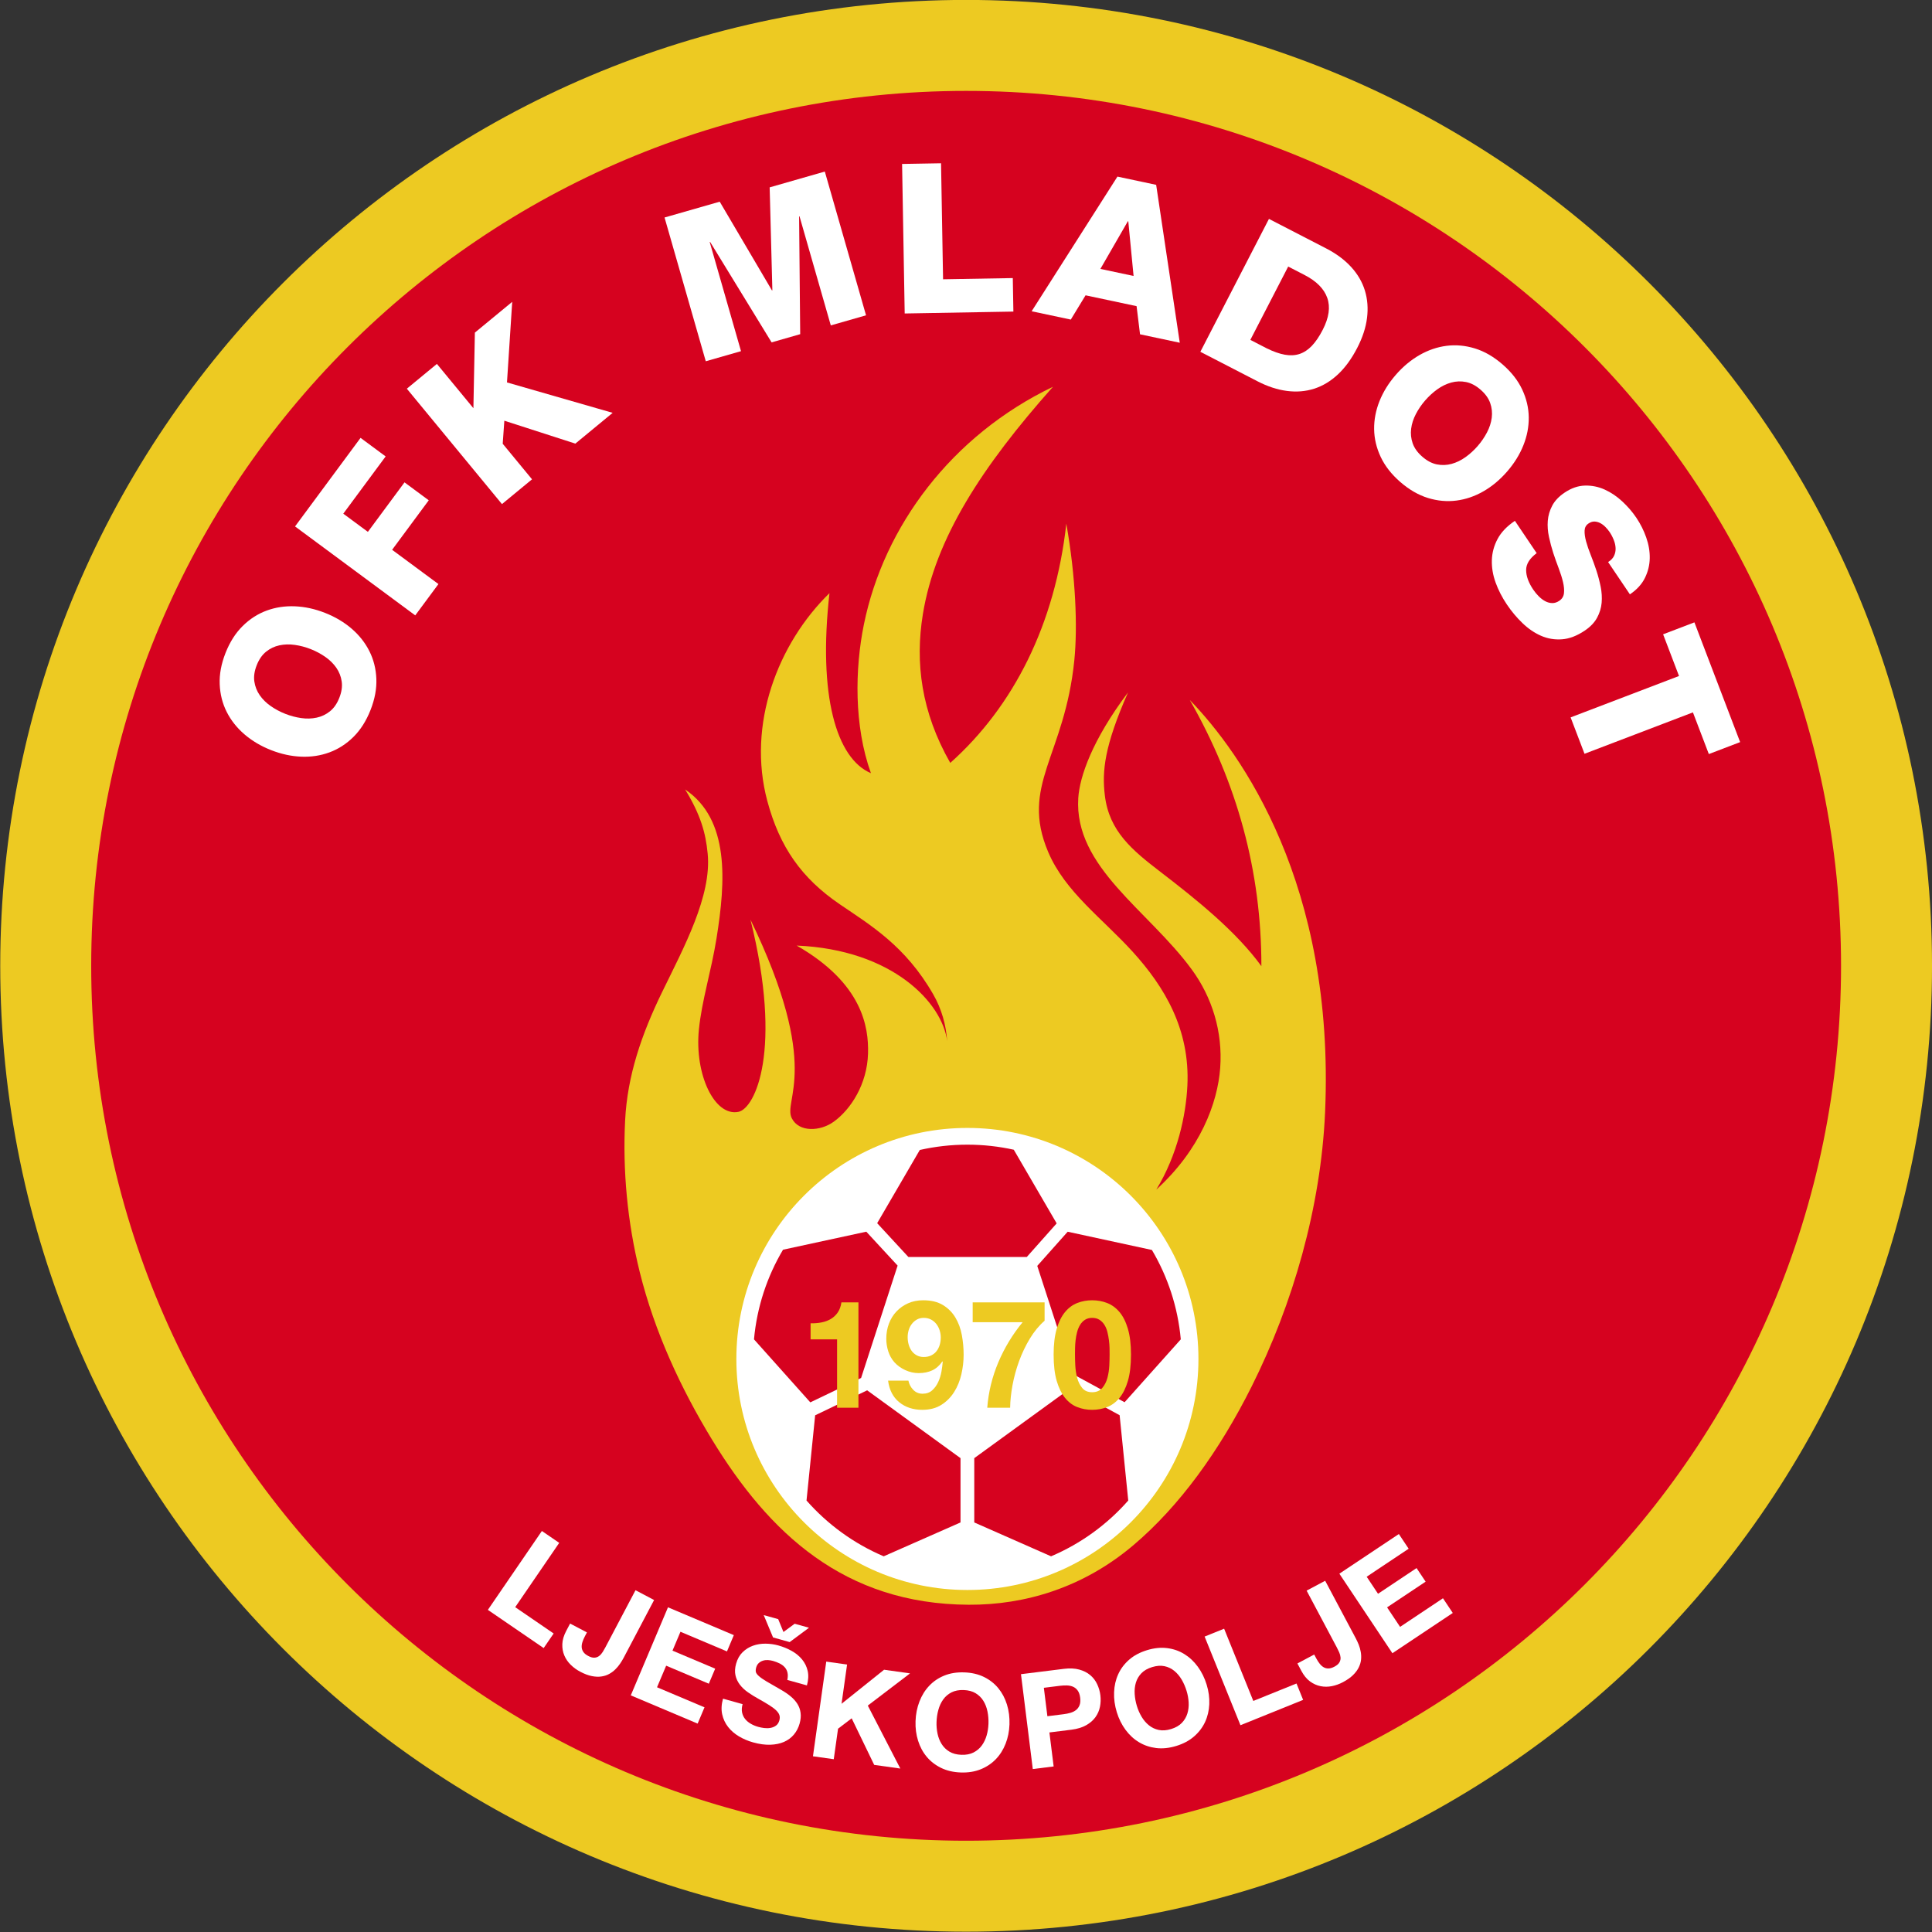
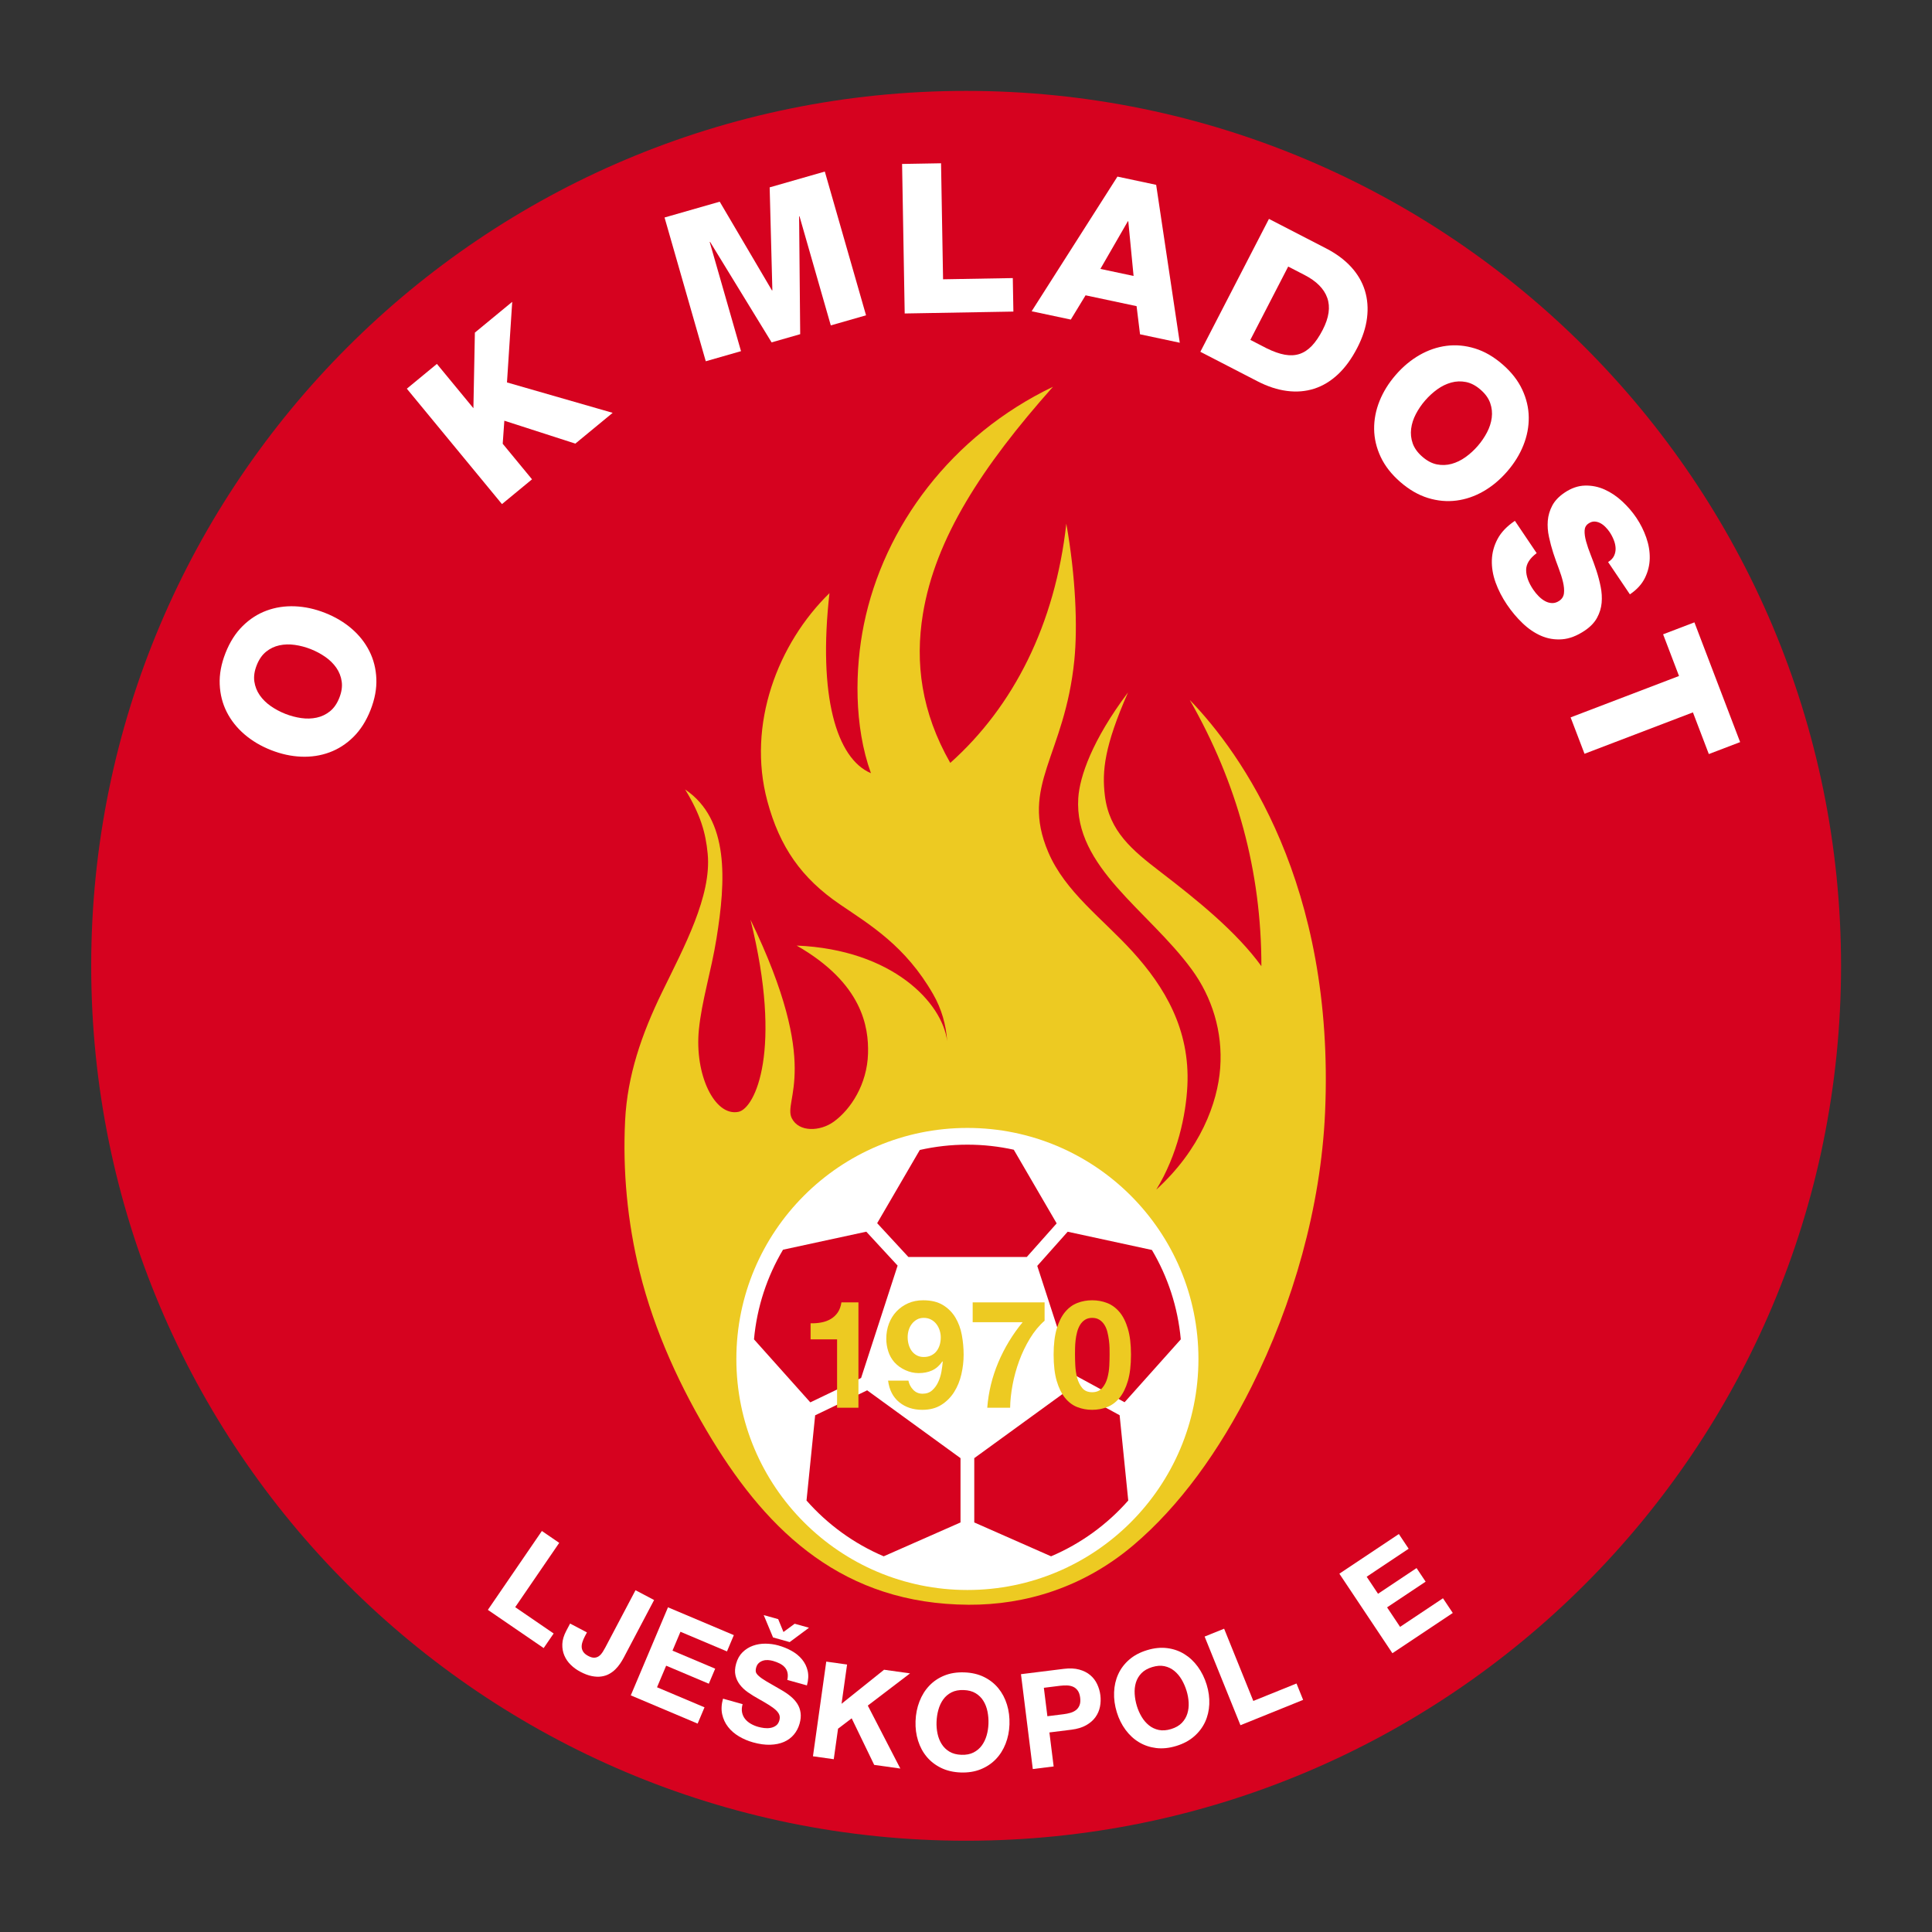
<svg xmlns="http://www.w3.org/2000/svg" width="567pt" height="567pt" viewBox="0 0 567 567" version="1.1">
  <rect x="0" y="0" width="567" height="567" fill="#333333" stroke="none" />
  <g id="surface1">
-     <path style=" stroke:none;fill-rule:evenodd;fill:rgb(92.969%,79.297%,13.33%);fill-opacity:1;" d="M 283.535 -0.02 C 440.09 -0.02 567.004 126.891 567.004 283.445 C 567.004 440 440.09 566.91 283.535 566.91 C 126.984 566.91 0.07 440 0.07 283.445 C 0.07 126.891 126.984 -0.02 283.535 -0.02 Z M 283.535 -0.02 " />
    <path style=" stroke:none;fill-rule:evenodd;fill:rgb(83.984%,0.784%,12.157%);fill-opacity:1;" d="M 283.535 26.676 C 425.344 26.676 540.305 141.637 540.305 283.445 C 540.305 425.254 425.344 540.215 283.535 540.215 C 141.727 540.215 26.766 425.254 26.766 283.445 C 26.766 141.637 141.727 26.676 283.535 26.676 Z M 283.535 26.676 " />
    <path style=" stroke:none;fill-rule:evenodd;fill:rgb(92.969%,79.297%,13.33%);fill-opacity:1;" d="M 309.023 113.508 C 288.199 136.934 274.473 158 270.844 180.234 C 268.516 194.484 270.371 208.969 278.883 223.895 C 297.477 207.297 309.648 183.215 312.941 153.691 C 315.711 169.266 316.266 184.035 315.297 193.719 C 312.469 221.934 299.266 230.441 307.641 250.09 C 312.613 261.754 323.488 269.504 332.363 279.258 C 341.809 289.645 349.277 302.141 348.469 318.652 C 348.051 327.207 345.613 338.863 339.348 349.121 C 352.246 337.375 357.363 323.699 358.105 313.383 C 358.871 302.789 355.734 292.684 349.738 284.5 C 337.02 267.137 315.18 254.5 316.449 234.23 C 316.844 227.949 320.52 217.219 331.047 203.219 C 324.094 219.027 323.383 226.309 324.254 233.488 C 325.523 243.98 332.324 249.551 340.566 255.875 C 351.363 264.156 362.828 273.402 370.188 283.543 C 370.211 255.797 363.109 229.777 349.172 205.422 C 364.254 221 391.828 259.508 388.879 326.48 C 387.645 354.34 379.43 382.75 367.305 406.953 C 357.879 425.777 346.148 442.059 332.539 453.551 C 317.879 465.93 300.863 471.043 284.277 470.957 C 247.695 470.77 225.652 449.863 208.945 422.469 C 199.797 407.461 192.09 390.836 187.738 373.273 C 184.137 358.723 182.715 343.586 183.461 328.805 C 184.117 315.668 188.285 303.543 194.312 291.16 C 200.73 277.977 208.871 262.973 207.691 250.559 C 207.105 244.359 205.57 239.051 201.07 231.688 C 214.129 240.516 212.996 258.539 210.277 275.418 C 208.695 285.211 205.961 293.609 205.105 302.203 C 203.805 315.336 209.695 327.73 216.719 326.301 C 221.602 325.305 229.773 308.262 220.254 269.914 C 230.84 291.797 233.184 305.016 233.227 313.438 C 233.27 321.859 231.008 325.484 232.379 328.191 C 234.477 332.352 240.695 332.066 244.664 329.211 C 249.715 325.582 254.484 318.172 254.746 309.219 C 254.977 301.41 253.117 288.559 233.801 277.504 C 262.031 278.691 276.609 294.391 277.973 305.57 C 277.648 300.766 276.336 296.078 273.855 291.773 C 265.688 277.551 255.402 271.484 246.449 265.379 C 235.215 257.715 228.812 248.555 225.199 235.109 C 219.152 212.59 228.297 188.832 243.434 174.074 C 240.047 204.121 245.438 222.613 255.602 226.914 C 250.59 213.008 250.879 196.277 253.539 183.23 C 259.395 154.523 279.184 127.836 309.023 113.508 Z M 309.023 113.508 " />
    <path style=" stroke:none;fill-rule:evenodd;fill:rgb(100%,100%,100%);fill-opacity:1;" d="M 283.906 331.023 C 321.355 331.023 351.715 361.383 351.715 398.828 C 351.715 436.273 321.355 466.629 283.906 466.629 C 246.465 466.629 216.105 436.273 216.105 398.828 C 216.105 361.383 246.465 331.023 283.906 331.023 Z M 283.906 331.023 " />
    <path style=" stroke:none;fill-rule:evenodd;fill:rgb(83.984%,0.784%,12.157%);fill-opacity:1;" d="M 283.906 335.934 C 288.586 335.934 293.137 336.449 297.523 337.418 L 310.109 359.035 L 301.34 368.898 L 266.594 368.898 L 257.43 358.977 L 269.941 337.492 C 274.434 336.477 279.109 335.934 283.906 335.934 Z M 338.062 366.84 C 342.688 374.652 345.672 383.555 346.535 393.07 L 330.039 411.527 L 314.703 403.18 L 304.414 371.512 L 313.34 361.484 Z M 331.117 440.371 C 324.934 447.395 317.211 453.027 308.465 456.742 L 285.926 446.805 L 285.926 427.934 L 314.113 407.457 L 328.586 415.332 Z M 259.348 456.742 C 250.609 453.027 242.883 447.395 236.695 440.371 L 239.23 415.359 L 254.492 408.031 L 281.891 427.934 L 281.891 446.805 Z M 221.281 393.07 C 222.148 383.523 225.148 374.594 229.801 366.762 L 254.238 361.473 L 263.43 371.426 L 252.715 404.406 L 237.809 411.562 Z M 221.281 393.07 " />
    <path style=" stroke:none;fill-rule:evenodd;fill:rgb(92.969%,79.297%,13.33%);fill-opacity:1;" d="M 251.934 382.219 L 246.941 382.219 C 246.766 383.395 246.406 384.383 245.863 385.176 C 245.316 385.973 244.633 386.613 243.809 387.098 C 242.984 387.586 242.062 387.922 241.047 388.113 C 240.031 388.305 238.98 388.387 237.891 388.359 L 237.891 393.082 L 245.664 393.082 L 245.664 413.133 L 251.934 413.133 Z M 251.934 382.219 " />
    <path style=" stroke:none;fill-rule:evenodd;fill:rgb(92.969%,79.297%,13.33%);fill-opacity:1;" d="M 260.633 405.184 C 260.988 407.922 262.078 410.035 263.902 411.523 C 265.727 413.008 267.98 413.754 270.66 413.754 C 272.867 413.754 274.738 413.266 276.27 412.293 C 277.801 411.324 279.051 410.066 280.023 408.52 C 280.996 406.973 281.703 405.234 282.145 403.309 C 282.59 401.379 282.805 399.473 282.805 397.59 C 282.805 395.645 282.629 393.715 282.277 391.801 C 281.922 389.887 281.289 388.172 280.379 386.656 C 279.465 385.141 278.242 383.918 276.715 382.992 C 275.18 382.062 273.254 381.602 270.926 381.602 C 269.305 381.602 267.836 381.895 266.508 382.484 C 265.184 383.074 264.047 383.875 263.09 384.891 C 262.129 385.906 261.395 387.098 260.879 388.469 C 260.363 389.836 260.105 391.316 260.105 392.906 C 260.105 394.145 260.297 395.363 260.68 396.57 C 261.062 397.777 261.664 398.855 262.488 399.797 C 263.371 400.77 264.449 401.539 265.715 402.113 C 266.98 402.688 268.273 402.977 269.602 402.977 C 271.102 402.977 272.426 402.711 273.574 402.18 C 274.723 401.652 275.723 400.77 276.578 399.531 L 276.672 399.621 C 276.609 400.473 276.484 401.445 276.297 402.535 C 276.102 403.625 275.785 404.648 275.34 405.605 C 274.898 406.562 274.312 407.371 273.574 408.031 C 272.84 408.695 271.898 409.027 270.754 409.027 C 269.66 409.027 268.746 408.645 268.012 407.879 C 267.273 407.113 266.805 406.215 266.598 405.184 Z M 271.102 398.25 C 270.309 398.25 269.609 398.082 269.004 397.742 C 268.398 397.402 267.906 396.961 267.523 396.418 C 267.141 395.871 266.855 395.254 266.664 394.562 C 266.473 393.871 266.379 393.156 266.379 392.422 C 266.379 391.715 266.48 391.023 266.684 390.344 C 266.891 389.668 267.199 389.062 267.613 388.535 C 268.023 388.004 268.52 387.578 269.094 387.254 C 269.672 386.93 270.34 386.766 271.102 386.766 C 271.898 386.766 272.602 386.93 273.223 387.254 C 273.84 387.578 274.363 388.012 274.789 388.555 C 275.215 389.102 275.539 389.719 275.762 390.41 C 275.98 391.102 276.094 391.801 276.094 392.508 C 276.094 393.273 275.988 394.004 275.785 394.695 C 275.578 395.387 275.27 395.996 274.855 396.527 C 274.445 397.059 273.922 397.477 273.289 397.785 C 272.656 398.098 271.926 398.25 271.102 398.25 Z M 271.102 398.25 " />
    <path style=" stroke:none;fill-rule:evenodd;fill:rgb(92.969%,79.297%,13.33%);fill-opacity:1;" d="M 306.566 382.219 L 285.461 382.219 L 285.461 388.047 L 300.117 388.047 C 297.176 391.609 294.797 395.535 292.984 399.816 C 291.176 404.102 290.094 408.539 289.738 413.133 L 296.453 413.133 C 296.48 411.074 296.719 408.852 297.16 406.465 C 297.602 404.082 298.254 401.723 299.102 399.398 C 299.961 397.074 301.008 394.879 302.262 392.816 C 303.512 390.758 304.945 389.02 306.566 387.605 Z M 306.566 382.219 " />
    <path style=" stroke:none;fill-rule:evenodd;fill:rgb(92.969%,79.297%,13.33%);fill-opacity:1;" d="M 309.215 397.543 C 309.215 400.637 309.52 403.211 310.121 405.273 C 310.727 407.332 311.547 408.996 312.574 410.262 C 313.602 411.527 314.805 412.426 316.172 412.957 C 317.547 413.488 318.992 413.754 320.523 413.754 C 322.055 413.754 323.512 413.488 324.895 412.957 C 326.277 412.426 327.492 411.527 328.539 410.262 C 329.586 408.996 330.406 407.332 331.012 405.273 C 331.617 403.211 331.922 400.637 331.922 397.543 C 331.922 394.539 331.617 392.016 331.012 389.969 C 330.406 387.922 329.586 386.281 328.539 385.047 C 327.492 383.809 326.277 382.926 324.895 382.395 C 323.512 381.863 322.055 381.602 320.523 381.602 C 318.992 381.602 317.547 381.863 316.172 382.395 C 314.805 382.926 313.602 383.809 312.574 385.047 C 311.547 386.281 310.727 387.922 310.121 389.969 C 309.52 392.016 309.215 394.539 309.215 397.543 Z M 315.488 397.543 C 315.488 397.012 315.496 396.375 315.508 395.621 C 315.523 394.871 315.574 394.098 315.664 393.305 C 315.754 392.508 315.898 391.723 316.105 390.941 C 316.312 390.16 316.598 389.461 316.969 388.844 C 317.34 388.227 317.812 387.723 318.402 387.34 C 318.992 386.961 319.699 386.766 320.523 386.766 C 321.379 386.766 322.098 386.961 322.688 387.34 C 323.273 387.723 323.762 388.227 324.145 388.844 C 324.527 389.461 324.812 390.16 325.004 390.941 C 325.195 391.723 325.344 392.508 325.445 393.305 C 325.551 394.098 325.609 394.871 325.629 395.621 C 325.637 396.375 325.645 397.012 325.645 397.543 C 325.645 398.426 325.617 399.496 325.559 400.746 C 325.504 401.996 325.312 403.203 325.004 404.367 C 324.695 405.531 324.188 406.523 323.48 407.348 C 322.773 408.172 321.789 408.586 320.523 408.586 C 319.258 408.586 318.285 408.172 317.609 407.348 C 316.93 406.523 316.438 405.531 316.129 404.367 C 315.82 403.203 315.637 401.996 315.574 400.746 C 315.516 399.496 315.488 398.426 315.488 397.543 Z M 315.488 397.543 " />
    <path style=" stroke:none;fill-rule:evenodd;fill:rgb(100%,100%,100%);fill-opacity:1;" d="M 83.723 209.496 C 85.254 210.098 86.805 210.512 88.387 210.738 C 89.973 210.965 91.484 210.926 92.93 210.613 C 94.379 210.301 95.676 209.68 96.84 208.75 C 97.996 207.816 98.914 206.496 99.59 204.777 C 100.266 203.062 100.496 201.469 100.281 199.996 C 100.07 198.527 99.543 197.184 98.703 195.973 C 97.855 194.758 96.777 193.695 95.465 192.781 C 94.148 191.867 92.73 191.109 91.207 190.508 C 89.68 189.906 88.129 189.492 86.539 189.266 C 84.961 189.039 83.441 189.082 81.996 189.391 C 80.555 189.703 79.254 190.324 78.094 191.258 C 76.934 192.188 76.016 193.512 75.34 195.227 C 74.664 196.941 74.43 198.535 74.645 200.008 C 74.859 201.48 75.387 202.82 76.23 204.035 C 77.078 205.246 78.152 206.309 79.465 207.223 C 80.781 208.137 82.203 208.895 83.723 209.496 Z M 79.535 220.133 C 76.559 218.965 73.965 217.422 71.742 215.512 C 69.52 213.602 67.785 211.41 66.535 208.938 C 65.285 206.461 64.602 203.758 64.48 200.824 C 64.355 197.891 64.926 194.824 66.188 191.621 C 67.453 188.418 69.129 185.785 71.215 183.727 C 73.305 181.664 75.648 180.152 78.254 179.195 C 80.852 178.238 83.617 177.82 86.543 177.938 C 89.469 178.055 92.422 178.699 95.395 179.871 C 98.367 181.043 100.965 182.582 103.188 184.492 C 105.406 186.402 107.141 188.594 108.391 191.07 C 109.641 193.543 110.328 196.246 110.449 199.18 C 110.57 202.113 110.004 205.18 108.738 208.383 C 107.477 211.586 105.801 214.219 103.715 216.281 C 101.629 218.344 99.277 219.852 96.676 220.809 C 94.078 221.766 91.312 222.188 88.383 222.066 C 85.461 221.949 82.508 221.305 79.535 220.133 Z M 79.535 220.133 " />
-     <path style=" stroke:none;fill-rule:evenodd;fill:rgb(100%,100%,100%);fill-opacity:1;" d="M 86.59 154.496 L 105.816 128.504 L 113.18 133.953 L 100.746 150.754 L 107.965 156.09 L 118.715 141.562 L 125.828 146.828 L 115.078 161.355 L 128.672 171.41 L 121.863 180.602 Z M 86.59 154.496 " />
    <path style=" stroke:none;fill-rule:evenodd;fill:rgb(100%,100%,100%);fill-opacity:1;" d="M 119.398 114.074 L 128.219 106.801 L 138.934 119.801 L 139.367 97.613 L 150.324 88.582 L 148.789 112.234 L 179.805 121.16 L 168.848 130.191 L 148.012 123.469 L 147.535 130.234 L 156.137 140.668 L 147.316 147.941 Z M 119.398 114.074 " />
    <path style=" stroke:none;fill-rule:evenodd;fill:rgb(100%,100%,100%);fill-opacity:1;" d="M 195.031 63.832 L 211.223 59.191 L 226.555 85.234 L 226.672 85.199 L 225.879 54.988 L 242.066 50.348 L 254.164 92.535 L 243.82 95.5 L 234.637 63.473 L 234.52 63.508 L 234.84 98.074 L 226.449 100.48 L 208.402 70.996 L 208.285 71.031 L 217.469 103.059 L 207.129 106.023 Z M 195.031 63.832 " />
    <path style=" stroke:none;fill-rule:evenodd;fill:rgb(100%,100%,100%);fill-opacity:1;" d="M 264.742 48.117 L 276.176 47.918 L 276.77 81.965 L 297.234 81.609 L 297.406 91.441 L 265.508 92 Z M 264.742 48.117 " />
    <path style=" stroke:none;fill-rule:evenodd;fill:rgb(100%,100%,100%);fill-opacity:1;" d="M 327.945 51.828 L 339.309 54.246 L 346.238 100.586 L 334.574 98.109 L 333.562 89.848 L 318.59 86.668 L 314.254 93.789 L 302.766 91.348 Z M 322.941 78.918 L 332.68 80.988 L 331.129 64.949 L 331.008 64.922 Z M 322.941 78.918 " />
    <path style=" stroke:none;fill-rule:evenodd;fill:rgb(100%,100%,100%);fill-opacity:1;" d="M 366.949 99.746 L 371.758 102.23 C 373.711 103.188 375.473 103.812 377.051 104.098 C 378.633 104.383 380.078 104.309 381.387 103.879 C 382.691 103.445 383.898 102.652 385.004 101.492 C 386.109 100.332 387.172 98.77 388.184 96.805 C 390.027 93.234 390.473 90.109 389.527 87.434 C 388.586 84.754 386.359 82.512 382.863 80.707 L 378.059 78.227 Z M 372.41 64.242 L 389.18 72.898 C 392.164 74.438 394.617 76.258 396.531 78.352 C 398.445 80.449 399.797 82.758 400.566 85.277 C 401.34 87.801 401.547 90.477 401.191 93.312 C 400.84 96.148 399.879 99.078 398.316 102.102 C 396.66 105.309 394.77 107.902 392.637 109.891 C 390.504 111.883 388.18 113.277 385.672 114.078 C 383.156 114.879 380.496 115.098 377.688 114.73 C 374.879 114.367 371.996 113.422 369.047 111.898 L 352.277 103.242 Z M 372.41 64.242 " />
    <path style=" stroke:none;fill-rule:evenodd;fill:rgb(100%,100%,100%);fill-opacity:1;" d="M 418.266 117.508 C 417.191 118.746 416.281 120.07 415.539 121.488 C 414.797 122.906 414.328 124.348 414.141 125.812 C 413.953 127.277 414.105 128.715 414.594 130.117 C 415.09 131.52 416.027 132.828 417.422 134.035 C 418.809 135.246 420.234 135.996 421.691 136.289 C 423.152 136.578 424.594 136.527 426.02 136.137 C 427.441 135.746 428.805 135.086 430.105 134.152 C 431.406 133.219 432.594 132.133 433.672 130.895 C 434.742 129.66 435.652 128.332 436.395 126.914 C 437.141 125.496 437.605 124.059 437.797 122.59 C 437.98 121.125 437.836 119.691 437.34 118.289 C 436.848 116.883 435.91 115.578 434.516 114.367 C 433.129 113.156 431.699 112.406 430.242 112.117 C 428.785 111.828 427.344 111.875 425.922 112.266 C 424.492 112.656 423.129 113.32 421.828 114.25 C 420.531 115.184 419.34 116.27 418.266 117.508 Z M 409.637 110.008 C 411.734 107.594 414.055 105.66 416.594 104.203 C 419.137 102.75 421.781 101.844 424.531 101.492 C 427.281 101.141 430.059 101.398 432.863 102.262 C 435.672 103.125 438.371 104.688 440.969 106.945 C 443.566 109.203 445.488 111.66 446.734 114.32 C 447.98 116.977 448.621 119.691 448.656 122.465 C 448.688 125.234 448.164 127.98 447.074 130.699 C 445.988 133.418 444.395 135.984 442.297 138.398 C 440.199 140.809 437.879 142.742 435.34 144.199 C 432.797 145.656 430.152 146.559 427.402 146.91 C 424.652 147.262 421.879 147.008 419.07 146.145 C 416.266 145.277 413.562 143.719 410.965 141.461 C 408.367 139.203 406.445 136.742 405.199 134.086 C 403.953 131.426 403.312 128.711 403.277 125.941 C 403.246 123.168 403.773 120.422 404.859 117.703 C 405.949 114.984 407.539 112.418 409.637 110.008 Z M 409.637 110.008 " />
    <path style=" stroke:none;fill-rule:evenodd;fill:rgb(100%,100%,100%);fill-opacity:1;" d="M 450.98 162.336 C 448.906 163.883 447.879 165.539 447.887 167.312 C 447.895 169.086 448.59 170.992 449.965 173.031 C 450.445 173.746 450.988 174.402 451.594 175.008 C 452.199 175.613 452.828 176.09 453.484 176.438 C 454.141 176.789 454.82 176.973 455.527 176.992 C 456.23 177.008 456.922 176.789 457.602 176.332 C 458.422 175.781 458.879 175.039 458.988 174.098 C 459.098 173.16 459.004 172.074 458.715 170.836 C 458.422 169.598 458.004 168.262 457.461 166.828 C 456.91 165.391 456.379 163.887 455.855 162.309 C 455.359 160.766 454.934 159.188 454.59 157.566 C 454.234 155.949 454.121 154.371 454.242 152.832 C 454.367 151.289 454.801 149.809 455.551 148.391 C 456.297 146.973 457.504 145.699 459.172 144.578 C 461.141 143.25 463.133 142.559 465.152 142.508 C 467.172 142.457 469.098 142.848 470.945 143.68 C 472.789 144.512 474.512 145.672 476.113 147.164 C 477.715 148.656 479.09 150.25 480.23 151.949 C 481.445 153.75 482.414 155.68 483.133 157.738 C 483.855 159.797 484.199 161.828 484.164 163.828 C 484.129 165.828 483.66 167.75 482.754 169.598 C 481.852 171.445 480.379 173.055 478.34 174.43 L 471.945 164.949 C 472.785 164.434 473.371 163.816 473.703 163.098 C 474.031 162.383 474.18 161.629 474.141 160.84 C 474.102 160.047 473.922 159.246 473.59 158.43 C 473.262 157.613 472.859 156.848 472.379 156.133 C 472.031 155.625 471.629 155.133 471.156 154.656 C 470.688 154.184 470.188 153.805 469.652 153.523 C 469.117 153.242 468.555 153.09 467.969 153.062 C 467.383 153.039 466.785 153.23 466.176 153.645 C 465.465 154.125 465.086 154.812 465.047 155.703 C 465.004 156.598 465.148 157.66 465.484 158.891 C 465.824 160.121 466.277 161.457 466.855 162.898 C 467.43 164.34 467.98 165.848 468.504 167.426 C 469.02 169 469.441 170.594 469.762 172.207 C 470.086 173.82 470.176 175.387 470.047 176.91 C 469.91 178.434 469.465 179.898 468.703 181.301 C 467.941 182.703 466.746 183.953 465.117 185.055 C 462.805 186.613 460.566 187.469 458.395 187.621 C 456.227 187.777 454.176 187.43 452.246 186.582 C 450.312 185.734 448.504 184.496 446.812 182.867 C 445.121 181.242 443.598 179.426 442.246 177.422 C 440.824 175.312 439.719 173.156 438.922 170.949 C 438.129 168.746 437.762 166.555 437.828 164.383 C 437.898 162.215 438.453 160.145 439.504 158.18 C 440.547 156.211 442.242 154.438 444.59 152.855 Z M 450.98 162.336 " />
    <path style=" stroke:none;fill-rule:evenodd;fill:rgb(100%,100%,100%);fill-opacity:1;" d="M 501.504 221.301 L 496.836 209.07 L 465.02 221.219 L 460.941 210.539 L 492.754 198.391 L 488.086 186.156 L 497.273 182.648 L 510.691 217.793 Z M 501.504 221.301 " />
    <path style=" stroke:none;fill-rule:evenodd;fill:rgb(100%,100%,100%);fill-opacity:1;" d="M 143.18 472.461 L 159.555 483.672 L 162.484 479.395 L 151.203 471.668 L 164.121 452.797 L 159.031 449.312 Z M 143.18 472.461 " />
    <path style=" stroke:none;fill-rule:evenodd;fill:rgb(100%,100%,100%);fill-opacity:1;" d="M 191.965 469.57 L 186.508 466.695 L 177.672 483.449 C 177.441 483.887 177.184 484.336 176.898 484.793 C 176.613 485.25 176.277 485.637 175.887 485.949 C 175.504 486.262 175.047 486.445 174.516 486.492 C 173.984 486.539 173.363 486.371 172.645 485.992 C 171.996 485.652 171.523 485.27 171.227 484.848 C 170.934 484.426 170.762 483.973 170.719 483.492 C 170.68 483.012 170.746 482.492 170.922 481.934 C 171.098 481.375 171.344 480.793 171.664 480.191 L 172.254 479.078 L 167.312 476.477 L 166.176 478.629 C 165.461 479.996 165.074 481.285 165.031 482.492 C 164.984 483.695 165.18 484.812 165.617 485.844 C 166.051 486.871 166.68 487.789 167.504 488.59 C 168.32 489.391 169.254 490.07 170.297 490.617 C 171.523 491.266 172.652 491.691 173.688 491.895 C 174.719 492.102 175.66 492.137 176.512 492.008 C 177.367 491.883 178.129 491.633 178.797 491.258 C 179.469 490.887 180.066 490.441 180.594 489.918 C 181.117 489.395 181.586 488.84 181.98 488.25 C 182.379 487.664 182.723 487.102 183.004 486.57 Z M 191.965 469.57 " />
    <path style=" stroke:none;fill-rule:evenodd;fill:rgb(100%,100%,100%);fill-opacity:1;" d="M 185.121 497.555 L 204.742 505.84 L 206.758 501.062 L 192.824 495.176 L 195.504 488.844 L 208.023 494.133 L 209.891 489.719 L 197.363 484.426 L 199.703 478.887 L 213.352 484.652 L 215.367 479.875 L 196.039 471.711 Z M 185.121 497.555 " />
    <path style=" stroke:none;fill-rule:evenodd;fill:rgb(100%,100%,100%);fill-opacity:1;" d="M 212.188 498.523 C 211.723 500.188 211.641 501.719 211.945 503.109 C 212.254 504.5 212.824 505.734 213.672 506.812 C 214.508 507.891 215.57 508.812 216.852 509.578 C 218.133 510.344 219.52 510.934 221.008 511.348 C 222.852 511.863 224.531 512.094 226.055 512.043 C 227.578 511.996 228.922 511.715 230.086 511.211 C 231.242 510.707 232.215 509.988 232.988 509.062 C 233.762 508.137 234.324 507.059 234.672 505.82 C 234.984 504.684 235.086 503.637 234.953 502.68 C 234.828 501.719 234.516 500.84 234.016 500.051 C 233.516 499.258 232.855 498.523 232.039 497.844 C 231.223 497.168 230.297 496.535 229.266 495.949 C 227.48 494.934 226.07 494.117 225.031 493.504 C 223.992 492.887 223.219 492.352 222.711 491.895 C 222.195 491.438 221.902 491.031 221.824 490.668 C 221.754 490.309 221.781 489.875 221.922 489.371 C 222.078 488.816 222.34 488.379 222.695 488.059 C 223.059 487.738 223.469 487.504 223.934 487.363 C 224.395 487.219 224.879 487.164 225.387 487.195 C 225.895 487.23 226.387 487.312 226.867 487.445 C 227.57 487.645 228.223 487.895 228.82 488.195 C 229.414 488.496 229.91 488.867 230.305 489.305 C 230.699 489.742 230.969 490.266 231.109 490.875 C 231.254 491.484 231.234 492.203 231.062 493.023 L 236.812 494.629 C 237.254 493.066 237.324 491.652 237.039 490.387 C 236.754 489.125 236.203 488 235.391 487.012 C 234.578 486.023 233.566 485.191 232.355 484.512 C 231.145 483.832 229.836 483.297 228.422 482.902 C 227.211 482.566 225.953 482.391 224.648 482.379 C 223.348 482.371 222.121 482.574 220.973 482.984 C 219.824 483.398 218.809 484.035 217.93 484.891 C 217.055 485.746 216.422 486.867 216.031 488.258 C 215.68 489.52 215.617 490.648 215.84 491.648 C 216.062 492.652 216.488 493.566 217.113 494.391 C 217.738 495.219 218.535 495.973 219.504 496.652 C 220.469 497.328 221.508 497.973 222.613 498.578 C 223.887 499.289 224.941 499.91 225.785 500.445 C 226.629 500.98 227.297 501.484 227.789 501.961 C 228.281 502.441 228.602 502.91 228.742 503.371 C 228.887 503.832 228.879 504.34 228.727 504.895 C 228.535 505.578 228.203 506.09 227.727 506.434 C 227.254 506.773 226.715 507 226.109 507.102 C 225.508 507.207 224.895 507.219 224.266 507.141 C 223.633 507.059 223.055 506.945 222.523 506.797 C 221.715 506.57 220.98 506.262 220.312 505.871 C 219.648 505.48 219.098 505.016 218.664 504.473 C 218.23 503.93 217.938 503.297 217.785 502.578 C 217.637 501.855 217.684 501.039 217.938 500.129 Z M 226.871 480.555 L 231.754 481.918 L 237.422 477.707 L 233.219 476.531 L 229.93 478.957 L 228.379 475.18 L 224.133 473.996 Z M 226.871 480.555 " />
    <path style=" stroke:none;fill-rule:evenodd;fill:rgb(100%,100%,100%);fill-opacity:1;" d="M 238.586 515.43 L 244.691 516.289 L 245.949 507.336 L 249.949 504.289 L 256.559 517.957 L 264.227 519.031 L 254.68 500.551 L 267.078 491.102 L 259.453 490.031 L 246.977 500.023 L 248.598 488.504 L 242.488 487.645 Z M 238.586 515.43 " />
    <path style=" stroke:none;fill-rule:evenodd;fill:rgb(100%,100%,100%);fill-opacity:1;" d="M 268.691 505.133 C 268.621 507.148 268.867 509.055 269.434 510.859 C 270.004 512.66 270.848 514.238 271.98 515.586 C 273.113 516.938 274.52 518.023 276.191 518.84 C 277.867 519.66 279.797 520.105 281.965 520.184 C 284.137 520.258 286.09 519.945 287.816 519.246 C 289.547 518.547 291.02 517.562 292.246 516.293 C 293.469 515.027 294.426 513.512 295.117 511.754 C 295.805 509.996 296.188 508.109 296.258 506.094 C 296.328 504.027 296.086 502.078 295.52 500.25 C 294.953 498.422 294.105 496.816 292.973 495.441 C 291.84 494.066 290.438 492.969 288.762 492.148 C 287.09 491.332 285.164 490.883 282.992 490.809 C 280.816 490.73 278.867 491.043 277.141 491.742 C 275.41 492.445 273.934 493.441 272.715 494.734 C 271.484 496.027 270.527 497.566 269.84 499.352 C 269.145 501.137 268.762 503.062 268.691 505.133 Z M 274.855 505.348 C 274.898 504.117 275.078 502.93 275.395 501.789 C 275.711 500.645 276.184 499.633 276.816 498.75 C 277.449 497.867 278.262 497.176 279.246 496.672 C 280.234 496.172 281.422 495.941 282.809 495.992 C 284.195 496.039 285.367 496.348 286.316 496.918 C 287.266 497.492 288.027 498.238 288.598 499.164 C 289.172 500.086 289.57 501.129 289.805 502.289 C 290.039 503.453 290.137 504.648 290.094 505.879 C 290.051 507.059 289.879 508.199 289.559 509.301 C 289.246 510.402 288.773 511.391 288.141 512.258 C 287.508 513.129 286.695 513.812 285.711 514.316 C 284.723 514.82 283.535 515.047 282.145 514.996 C 280.758 514.949 279.59 514.641 278.641 514.07 C 277.691 513.5 276.93 512.758 276.359 511.848 C 275.789 510.938 275.383 509.918 275.148 508.797 C 274.91 507.676 274.812 506.523 274.855 505.348 Z M 274.855 505.348 " />
    <path style=" stroke:none;fill-rule:evenodd;fill:rgb(100%,100%,100%);fill-opacity:1;" d="M 303.102 519.176 L 309.223 518.414 L 307.98 508.434 L 314.414 507.633 C 316.156 507.414 317.605 506.977 318.766 506.316 C 319.922 505.66 320.836 504.867 321.496 503.938 C 322.16 503.012 322.602 501.992 322.82 500.883 C 323.039 499.773 323.074 498.645 322.934 497.504 C 322.797 496.387 322.48 495.309 321.996 494.273 C 321.512 493.238 320.836 492.352 319.965 491.617 C 319.094 490.879 318.016 490.336 316.73 489.98 C 315.445 489.625 313.93 489.555 312.191 489.773 L 299.633 491.336 Z M 306.348 495.332 L 311.105 494.738 C 311.809 494.652 312.488 494.621 313.152 494.641 C 313.816 494.664 314.414 494.797 314.945 495.031 C 315.477 495.27 315.926 495.645 316.289 496.152 C 316.656 496.66 316.895 497.355 317.008 498.242 C 317.117 499.125 317.055 499.859 316.824 500.441 C 316.594 501.023 316.254 501.496 315.797 501.855 C 315.34 502.219 314.789 502.488 314.152 502.676 C 313.516 502.859 312.848 502.996 312.145 503.082 L 307.387 503.676 Z M 306.348 495.332 " />
    <path style=" stroke:none;fill-rule:evenodd;fill:rgb(100%,100%,100%);fill-opacity:1;" d="M 327.754 502.492 C 328.344 504.422 329.199 506.145 330.32 507.664 C 331.441 509.184 332.758 510.398 334.27 511.305 C 335.781 512.215 337.465 512.781 339.309 513.012 C 341.16 513.238 343.129 513.035 345.211 512.398 C 347.285 511.766 349.027 510.836 350.434 509.609 C 351.84 508.387 352.914 506.977 353.66 505.379 C 354.402 503.781 354.816 502.039 354.898 500.152 C 354.977 498.266 354.723 496.355 354.133 494.426 C 353.527 492.449 352.66 490.688 351.531 489.141 C 350.402 487.598 349.078 486.355 347.559 485.426 C 346.047 484.492 344.355 483.91 342.508 483.684 C 340.656 483.453 338.691 483.656 336.613 484.293 C 334.531 484.93 332.789 485.859 331.383 487.082 C 329.977 488.309 328.906 489.73 328.172 491.352 C 327.434 492.977 327.027 494.742 326.961 496.656 C 326.883 498.566 327.148 500.512 327.754 502.492 Z M 333.652 500.688 C 333.297 499.512 333.078 498.332 333.004 497.148 C 332.93 495.965 333.047 494.852 333.359 493.812 C 333.672 492.773 334.215 491.855 334.98 491.059 C 335.754 490.262 336.801 489.66 338.129 489.254 C 339.461 488.848 340.66 488.758 341.746 488.988 C 342.828 489.219 343.797 489.68 344.633 490.367 C 345.473 491.055 346.191 491.91 346.797 492.93 C 347.395 493.953 347.871 495.055 348.234 496.23 C 348.578 497.355 348.781 498.492 348.844 499.641 C 348.906 500.785 348.781 501.871 348.465 502.898 C 348.148 503.926 347.605 504.84 346.84 505.637 C 346.066 506.434 345.016 507.035 343.688 507.441 C 342.359 507.844 341.156 507.934 340.07 507.703 C 338.988 507.473 338.027 507.02 337.191 506.344 C 336.355 505.668 335.641 504.84 335.055 503.855 C 334.465 502.871 333.996 501.816 333.652 500.688 Z M 333.652 500.688 " />
    <path style=" stroke:none;fill-rule:evenodd;fill:rgb(100%,100%,100%);fill-opacity:1;" d="M 364.047 506.312 L 382.441 498.879 L 380.496 494.07 L 367.82 499.191 L 359.254 477.988 L 353.531 480.297 Z M 364.047 506.312 " />
-     <path style=" stroke:none;fill-rule:evenodd;fill:rgb(100%,100%,100%);fill-opacity:1;" d="M 388.91 463.922 L 383.465 466.816 L 392.355 483.539 C 392.59 483.98 392.812 484.445 393.031 484.938 C 393.246 485.43 393.379 485.926 393.422 486.422 C 393.465 486.918 393.352 487.398 393.094 487.863 C 392.84 488.324 392.348 488.75 391.633 489.129 C 390.984 489.473 390.402 489.648 389.887 489.656 C 389.371 489.664 388.902 489.551 388.48 489.312 C 388.059 489.078 387.672 488.73 387.305 488.27 C 386.941 487.812 386.602 487.281 386.281 486.68 L 385.691 485.57 L 380.762 488.188 L 381.906 490.34 C 382.633 491.703 383.48 492.742 384.453 493.457 C 385.43 494.172 386.465 494.637 387.559 494.855 C 388.652 495.074 389.762 495.07 390.887 494.844 C 392.012 494.617 393.098 494.227 394.137 493.672 C 395.363 493.02 396.352 492.324 397.098 491.586 C 397.848 490.848 398.41 490.086 398.781 489.312 C 399.156 488.535 399.379 487.766 399.445 487 C 399.516 486.238 399.48 485.492 399.344 484.762 C 399.215 484.031 399.012 483.336 398.754 482.676 C 398.484 482.016 398.215 481.418 397.93 480.887 Z M 388.91 463.922 " />
    <path style=" stroke:none;fill-rule:evenodd;fill:rgb(100%,100%,100%);fill-opacity:1;" d="M 408.641 485.188 L 426.359 473.371 L 423.48 469.055 L 410.895 477.449 L 407.078 471.727 L 418.391 464.184 L 415.73 460.195 L 404.422 467.738 L 401.09 462.738 L 413.41 454.52 L 410.531 450.203 L 393.074 461.844 Z M 408.641 485.188 " />
  </g>
</svg>